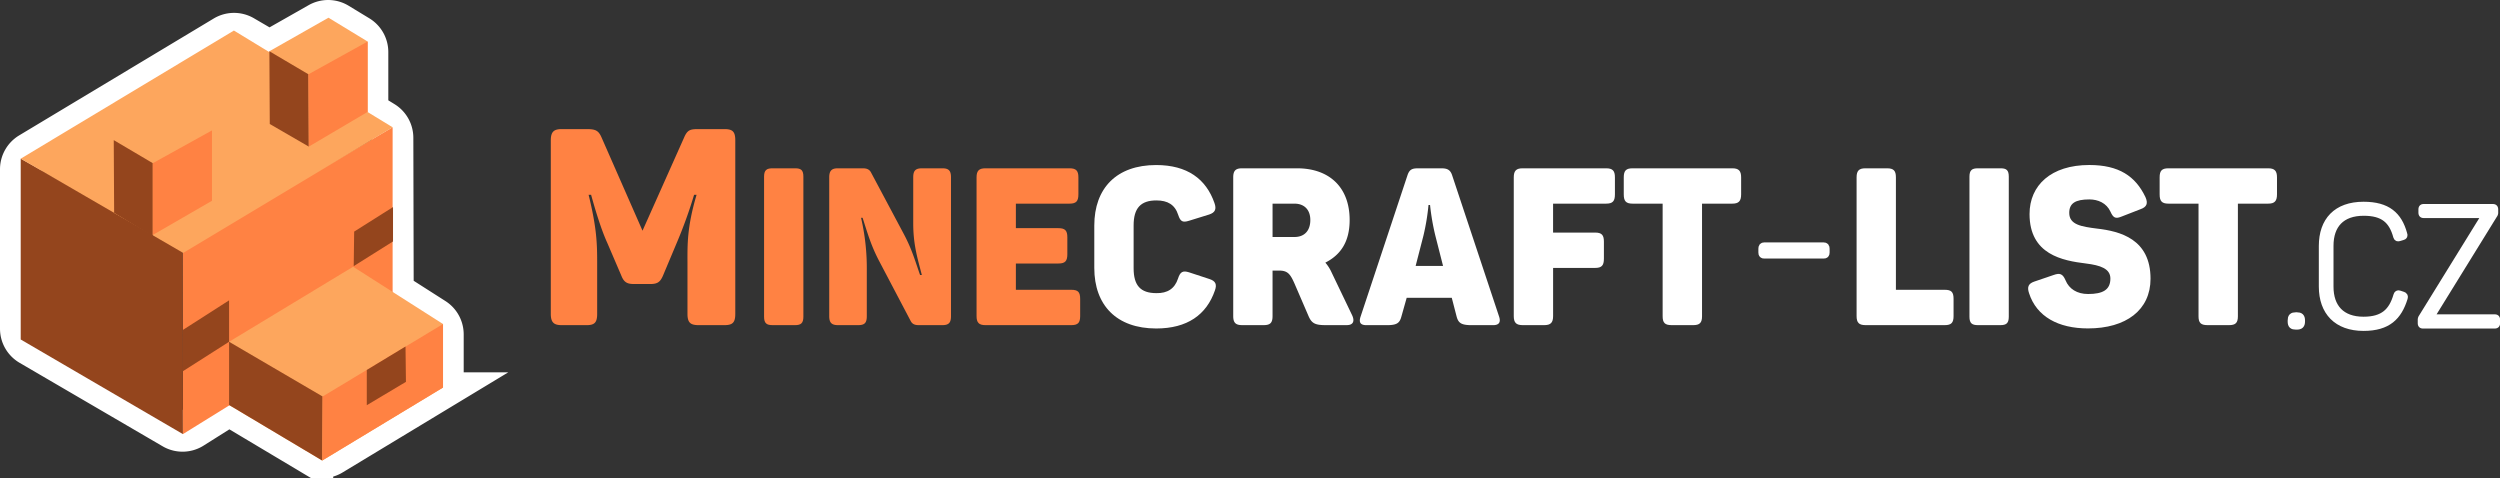
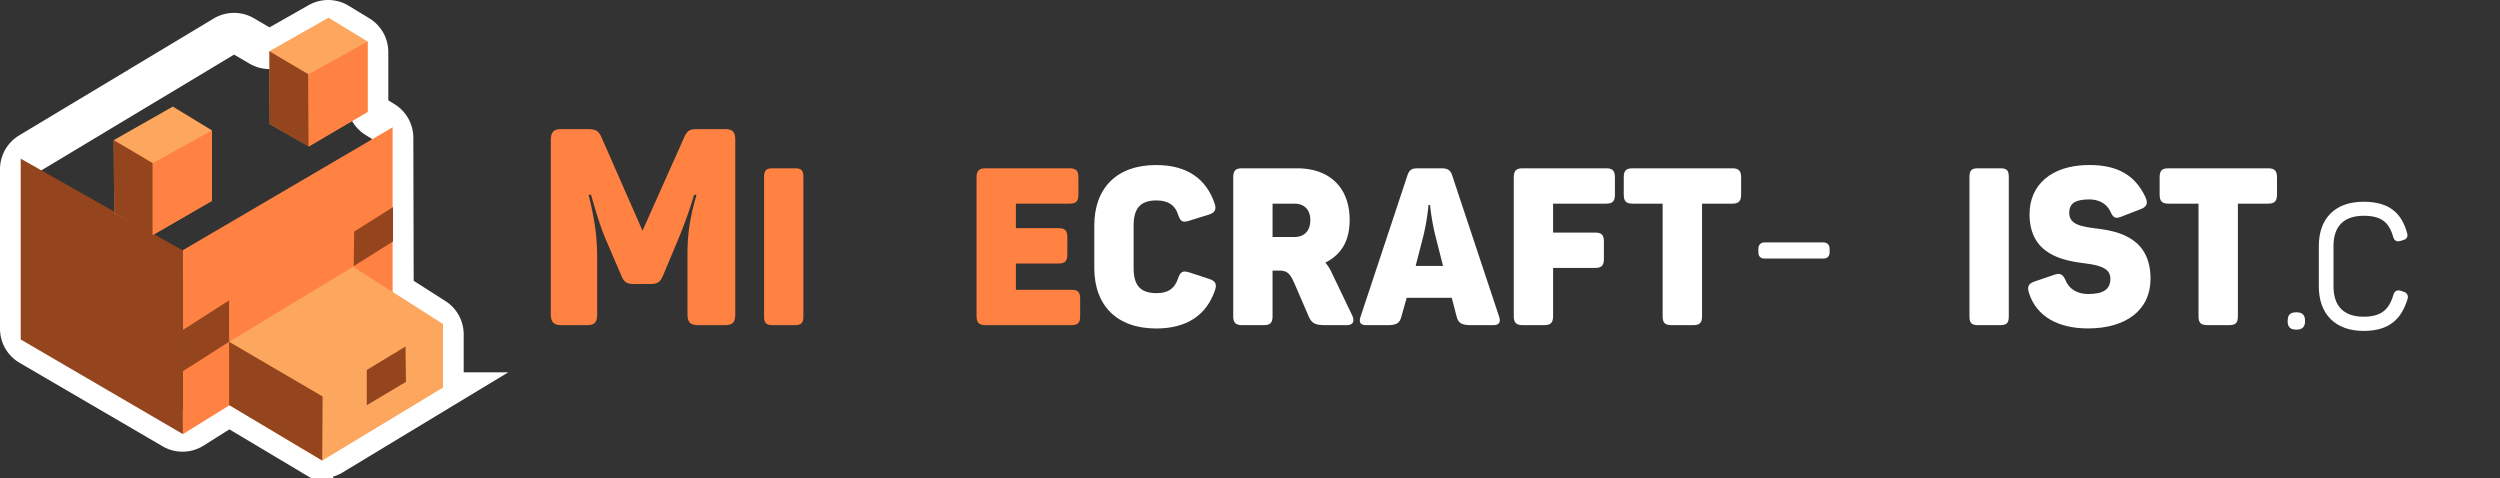
<svg xmlns="http://www.w3.org/2000/svg" id="Layer_1" data-name="Layer 1" viewBox="0 0 2006.34 383.71">
  <rect x="0" y="0" width="2006.34" height="383.71" fill="#333333" stroke="none" />
  <defs>
    <style>
            .cls-1{fill:#ff8243;}.cls-2,.cls-3{fill:#fff;}.cls-3,.cls-4{stroke:#fff;stroke-miterlimit:10;}.cls-3{stroke-width:5.54px;}.cls-4{fill:none;stroke-width:33.24px;}.cls-5{fill:#94451d;}.cls-6{fill:#fda65d;}
        </style>
  </defs>
  <path class="cls-1" d="M469.93,315.94V176.78c0-6.87,2.44-9.08,8.64-9.08h20.17c7.09,0,9.52,1.1,12,6.87l32.8,74.67,33.23-74.45c2.66-6.21,4.66-7.09,11.31-7.09h21.27c6.65,0,8.64,2.21,8.64,9.08V315.94c0,6.87-2,9.08-8.64,9.08H588.48c-6.65,0-8.86-2.21-8.86-9.08V274.72c0-14-.45-28.14,7.31-54.29h-2a368.61,368.61,0,0,1-14,38.78l-11.08,26.37c-2,4.43-4,6.43-9.75,6.43H536.41c-5.32,0-7.76-1.55-9.75-6.43l-11.31-26.37c-4.65-10.19-9.08-24.37-13.07-38.78h-2c6.64,27,6.87,39.67,6.87,54.52v41c0,6.87-2,9.08-8.42,9.08H478.57C472.37,325,469.93,322.81,469.93,315.94Z" transform="translate(-27.9 -64.09)" />
  <path class="cls-1" d="M641.09,318.29V205.89c0-5.32,2.12-6.73,6.73-6.73h18.26c4.61,0,6.56,1.41,6.56,6.73v112.4c0,5.32-2.13,6.73-6.73,6.73H647.82C643.21,325,641.09,323.61,641.09,318.29Z" transform="translate(-27.9 -64.09)" />
-   <path class="cls-1" d="M693.38,317.76V206.42c0-5.31,2-7.26,6.92-7.26h20c3.54,0,5.49,1.06,6.73,3.54L753,251.45c6.73,12.59,9,21.1,13.29,33.33h1.42c-3.72-14.36-6.91-24.64-6.91-41.66v-36.7c0-5.31,1.77-7.26,7.09-7.26h16.31c5.14,0,6.91,2,6.91,7.26V317.76c0,5.31-1.77,7.26-6.91,7.26h-19c-3.55,0-5.32-1.06-6.56-3.54l-25.17-47.87c-6.39-12.23-9-21.27-13.3-34.74h-1.24a179.1,179.1,0,0,1,4.61,42.19v36.7c0,5.31-1.6,7.26-6.92,7.26H700.3C695.33,325,693.38,323.07,693.38,317.76Z" transform="translate(-27.9 -64.09)" />
  <path class="cls-1" d="M811.62,317.76V206.42c0-5.31,2-7.26,7.09-7.26h67.55c5.31,0,7.09,2,7.09,7.26v13.66c0,5.49-1.78,7.44-7.09,7.44H843.18V247.2h34.21c5.32,0,7.09,2,7.09,7.27v13.65c0,5.49-1.77,7.44-7.09,7.44H843.18v21.1h44.5c5.31,0,7.09,1.77,7.09,7.27v13.83c0,5.31-1.78,7.26-7.09,7.26h-69C813.57,325,811.62,323.07,811.62,317.76Z" transform="translate(-27.9 -64.09)" />
  <path class="cls-2" d="M906.11,279.11v-34c0-30,17.91-48.57,49.64-48.57,25,0,40.06,11.17,46.8,30.49,1.77,5,.53,7.62-4.26,9.22l-16.13,5c-5.14,1.6-6.91.71-8.68-4.61-2.66-8.33-8.51-11.7-17.55-11.7-12.59,0-18.26,6.21-18.26,20v34.4c0,13.82,5.49,20,18.26,20,8.86.18,14.71-3.55,17.37-11.7,1.77-5.5,3.9-6.56,8.86-5L998.47,288c5,1.6,6.21,4.26,4.43,9.22-6.73,19.5-22.16,30.49-47.15,30.49C924,327.68,906.11,309.07,906.11,279.11Z" transform="translate(-27.9 -64.09)" />
  <path class="cls-2" d="M1017.61,317.76V206.42c0-5.31,1.95-7.26,7.09-7.26h44.15c25.52,0,42.19,14.89,42.19,41.48,0,17.55-7.27,28-19.5,34.21a33.16,33.16,0,0,1,5.14,8.16l16.31,34c2.13,4.43,1.24,8-4.25,8h-17.38c-8.51,0-11-1.77-13.47-7.62l-11.17-25.88c-3.37-7.62-5.5-10.28-12.41-10.28h-5.14v36.52c0,5.31-1.77,7.26-7.09,7.26H1024.7C1019.56,325,1017.61,323.07,1017.61,317.76Zm61.87-77.12c0-8.16-4.78-13.12-12.76-13.12h-17.55v26.77h17.55C1074.7,254.29,1079.48,249.33,1079.48,240.64Z" transform="translate(-27.9 -64.09)" />
  <path class="cls-2" d="M1119.9,317.93l37.41-112.75c1.59-5,3.72-6,8.51-6h19c4.6,0,7.09,1.24,8.5,5.67l37.59,113.1c1.59,4.61.18,7.09-4.79,7.09h-17c-8.33,0-10.81-1.59-12.23-6.91l-3.9-15.07h-36.17l-4.25,15.07c-1.42,5.32-3.72,6.91-11.7,6.91h-16.49C1119.37,325,1118.31,322.54,1119.9,317.93Zm59.92-64.7a185.25,185.25,0,0,1-4.25-24.64h-1.24a177.93,177.93,0,0,1-4.08,24.64L1164,277.51h22Z" transform="translate(-27.9 -64.09)" />
  <path class="cls-2" d="M1242.75,317.76V206.42c0-5.31,2-7.26,7.09-7.26h67c5.32,0,7.09,2,7.09,7.26v13.66c0,5.49-1.77,7.44-7.09,7.44h-42.54v23.22H1308c5.32,0,7.09,1.95,7.09,7.27v13.65c0,5.5-1.77,7.45-7.09,7.45h-33.68v38.65c0,5.31-2,7.26-7.09,7.26h-17.38C1244.7,325,1242.75,323.07,1242.75,317.76Z" transform="translate(-27.9 -64.09)" />
  <path class="cls-2" d="M1362.23,317.93V227.52h-24.11c-5.32,0-7.09-2-7.09-7.44V206.42c0-5.31,1.77-7.26,7.09-7.26h80c5.14,0,7.1,2,7.1,7.26v13.66c0,5.49-2,7.44-7.1,7.44h-24.28v90.41c0,5.32-2,7.09-7.09,7.09h-17.38C1364.18,325,1362.23,323.25,1362.23,317.93Z" transform="translate(-27.9 -64.09)" />
  <path class="cls-3" d="M1441.83,266.7v-3c0-1.6.53-2.31,2-2.31h47.51c1.59,0,2.12.71,2.12,2.31v3c0,1.6-.53,2.13-2.12,2.13h-47.51C1442.36,268.83,1441.83,268.3,1441.83,266.7Z" transform="translate(-27.9 -64.09)" />
-   <path class="cls-2" d="M1517.88,317.76V206.42c0-5.31,1.95-7.26,7.09-7.26h17.37c5.32,0,7.09,2,7.09,7.26v90.24h39.18c5.32,0,7.09,1.77,7.09,7.27v13.83c0,5.31-1.77,7.26-7.09,7.26H1525C1519.83,325,1517.88,323.07,1517.88,317.76Z" transform="translate(-27.9 -64.09)" />
  <path class="cls-2" d="M1608.46,318.29V205.89c0-5.32,2.13-6.73,6.74-6.73h18.26c4.61,0,6.56,1.41,6.56,6.73v112.4c0,5.32-2.13,6.73-6.74,6.73H1615.2C1610.59,325,1608.46,323.61,1608.46,318.29Z" transform="translate(-27.9 -64.09)" />
  <path class="cls-2" d="M1656.32,299.5c-1.77-5.14-.53-7.8,4.08-9.4l15.6-5.32c5-1.77,7.27-1.06,9.57,4.26,2.84,6.91,9.22,11,18.09,11,11.88,0,17.9-3.37,17.9-12.41,0-8-8.15-10.64-19.5-12.06-18.79-2.3-45.38-7.09-45.38-39.71,0-23,17.19-39.35,48-39.35,23.76,0,37,9,45,25.7,2.3,5.14,1.06,8-3.9,9.75l-15.42,6c-4.44,1.77-6.39,1.24-8.69-3.9-3.19-7.09-10.11-9.93-17-9.93-11.35,0-16.13,3.19-16.13,10.82,0,9.57,9.93,11,22.16,12.58,18.61,2.13,43.08,8.34,43.08,40.25,0,25.17-19.68,39.88-50.17,39.88C1679.72,327.68,1662.35,318.11,1656.32,299.5Z" transform="translate(-27.9 -64.09)" />
  <path class="cls-2" d="M1792.29,317.93V227.52h-24.11c-5.31,0-7.09-2-7.09-7.44V206.42c0-5.31,1.78-7.26,7.09-7.26h80c5.14,0,7.09,2,7.09,7.26v13.66c0,5.49-2,7.44-7.09,7.44h-24.29v90.41c0,5.32-1.95,7.09-7.09,7.09h-17.38C1794.24,325,1792.29,323.25,1792.29,317.93Z" transform="translate(-27.9 -64.09)" />
  <path class="cls-3" d="M1866.61,322v-.67c0-2.92.94-3.85,3.86-3.85h.66c2.8,0,3.86.93,3.86,3.85V322c0,2.92-1.06,3.85-3.86,3.85h-.66C1867.68,325.82,1866.61,325.16,1866.61,322Z" transform="translate(-27.9 -64.09)" />
  <path class="cls-3" d="M1891.61,294.05V261.47c0-20.2,11.43-32.7,33.1-32.7,19.15,0,28.19,8,32.31,23.13.53,1.33.13,1.86-.93,2.13l-2.66.8c-1.2.4-1.73.26-2.13-.93-3.59-13.17-10.76-19.41-26.45-19.41-17.95,0-27,10.23-27,26.85v32.84c0,16.62,9.17,26.86,26.85,26.86,16.09,0,23-7.05,26.73-19.81.4-1.33.93-1.6,2.12-1.2l2.8.93c1.06.4,1.46.93,1.06,2.26-4.65,15-13.16,23.67-32.71,23.67C1903.44,326.89,1891.61,314.39,1891.61,294.05Z" transform="translate(-27.9 -64.09)" />
-   <path class="cls-3" d="M1971,323.3V321a3.48,3.48,0,0,1,.67-2.26l50.92-82.43H1973c-1.07,0-1.46-.4-1.46-1.73v-2.26c0-1.33.39-1.73,1.46-1.73h55.44c1.2,0,1.59.4,1.59,1.73v2.13a2.91,2.91,0,0,1-.66,2.12l-51,82.56h51.58c1.2,0,1.6.4,1.6,1.73v2.4c0,1.33-.4,1.72-1.6,1.72h-57.43C1971.38,325,1971,324.63,1971,323.3Z" transform="translate(-27.9 -64.09)" />
  <path class="cls-4" d="M52,340.91l114.8,67a15.06,15.06,0,0,0,15.64-.27l21.48-13.55a15.07,15.07,0,0,1,15.77-.2l59,35.21a15.06,15.06,0,0,0,15.52-.05l81.92-49.51a15.07,15.07,0,0,0,7.28-12.9V332.4a15.08,15.08,0,0,0-7-12.71L350.27,303a15.08,15.08,0,0,1-7-12.68L343,174.65a15.09,15.09,0,0,0-7.17-12.81l-5.74-3.53a15.07,15.07,0,0,1-7.18-12.84V105.9A15.06,15.06,0,0,0,315.69,93L299.08,82.91a15.09,15.09,0,0,0-15.28-.23l-32.15,18.26a15.12,15.12,0,0,1-15.05-.09L223.32,93.1a15.07,15.07,0,0,0-15.36.1L51.83,187A15.11,15.11,0,0,0,44.52,200V327.89A15.08,15.08,0,0,0,52,340.91Z" transform="translate(-27.9 -64.09)" />
  <g id="ORANGE">
    <g id="head">
      <polyline class="cls-1" points="146.8 348.39 315.1 244.07 315.1 102.15 146.54 200.91" />
      <polyline class="cls-5" points="146.54 200.91 16.62 127.34 16.62 272.45 146.8 348.39" />
-       <polyline class="cls-6" points="16.62 127.34 187.71 24.51 315.1 102.15 147 202.97" />
    </g>
    <g id="left">
      <polygon class="cls-6" points="91.6 170.84 91.29 112.45 138.7 85.53 170.12 104.65 170.12 161.13 122.62 188.57 91.6 170.84" />
      <polygon class="cls-5" points="91.29 112.45 122.62 130.96 122.62 189.68 91.6 170.84 91.29 112.45" />
      <polygon class="cls-1" points="122.62 130.96 170.12 104.65 170.12 161.13 122.62 188.57 122.62 130.96" />
    </g>
    <g id="right">
      <polygon class="cls-6" points="216.5 99.52 216.19 41.13 263.61 14.21 295.03 33.33 295.03 89.8 247.53 117.25 216.5 99.52" />
      <polygon class="cls-5" points="216.19 41.13 247.53 59.63 247.82 117.66 216.5 99.52 216.19 41.13" />
      <polygon class="cls-1" points="247.53 59.63 295.03 33.33 295.03 89.8 247.82 117.66 247.53 59.63" />
    </g>
    <g id="mouth">
      <polygon class="cls-6" points="183.84 325.02 183.84 274.29 283.39 214.06 355.54 260.04 355.54 311.01 258.59 369.6 183.84 325.02" />
      <polygon class="cls-5" points="183.84 274.29 258.9 318.2 258.59 369.6 183.84 325.02 183.84 274.29" />
-       <polygon class="cls-1" points="258.59 369.6 355.54 311.01 355.54 260.04 258.9 318.2 258.59 369.6" />
    </g>
    <polygon class="cls-5" points="183.84 274.29 146.37 298.18 146.8 264.77 183.84 241.04 183.84 274.29" />
    <polygon class="cls-5" points="315.41 193.76 283.87 213.57 284.23 185.87 315.41 166.18 315.41 193.76" />
    <polygon class="cls-5" points="325.78 306.45 294.36 325.18 294.36 296.92 325.44 278.09 325.78 306.45" />
  </g>
</svg>